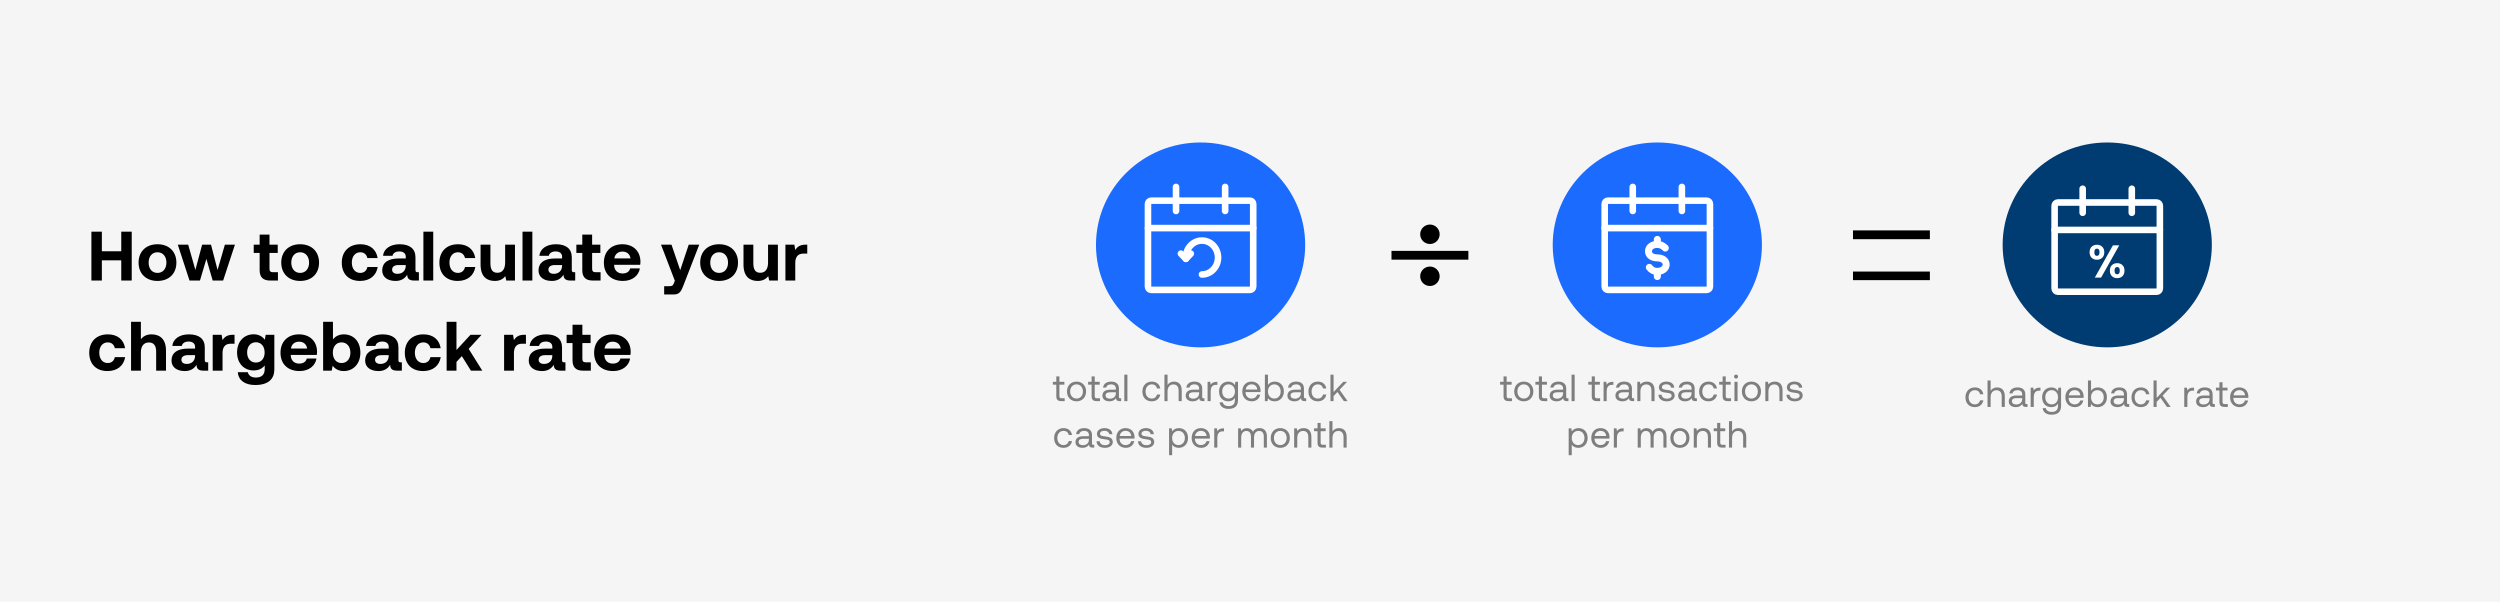
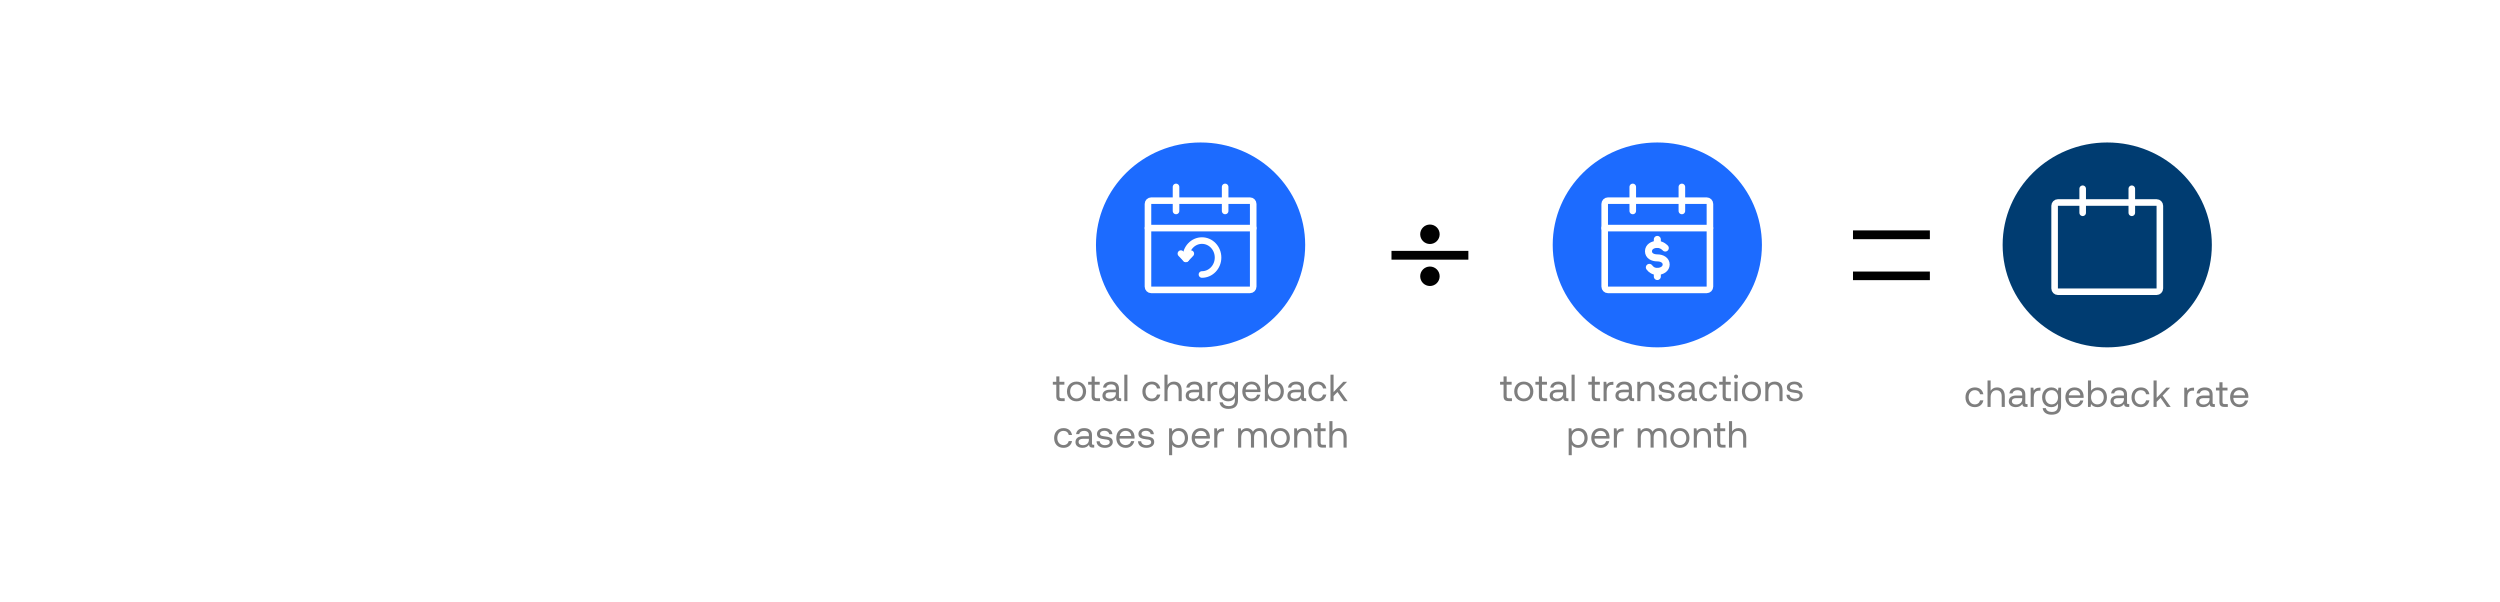
<svg xmlns="http://www.w3.org/2000/svg" width="860" height="207" viewBox="0 0 860 207" fill="none">
-   <rect width="860" height="207" fill="#F5F5F6" />
-   <path d="M31.44 96.5V79.7H35.04V86.444H41.712V79.7H45.312V96.5H41.712V89.564H35.04V96.5H31.44ZM54.174 96.644C50.238 96.644 47.67 94.124 47.67 90.332C47.67 86.54 50.238 84.02 54.174 84.02C58.11 84.02 60.678 86.54 60.678 90.332C60.678 94.148 58.11 96.644 54.174 96.644ZM54.174 93.884C56.07 93.884 57.246 92.42 57.246 90.332C57.246 88.244 56.07 86.78 54.174 86.78C52.278 86.78 51.126 88.244 51.126 90.332C51.126 92.42 52.278 93.884 54.174 93.884ZM65.192 96.5L61.16 84.164H64.736L67.208 92.852L69.536 84.164H72.584L74.84 92.876L77.36 84.164H80.816L76.76 96.5H73.16L71 89.06L68.792 96.5H65.192ZM89.321 92.972V87.02H87.281V84.164H89.321V80.708H92.705V84.164H95.537V87.02H92.705V92.42C92.705 93.284 93.041 93.644 93.929 93.644H95.609V96.5H92.849C90.497 96.5 89.321 95.324 89.321 92.972ZM103.252 96.644C99.316 96.644 96.748 94.124 96.748 90.332C96.748 86.54 99.316 84.02 103.252 84.02C107.188 84.02 109.756 86.54 109.756 90.332C109.756 94.148 107.188 96.644 103.252 96.644ZM103.252 93.884C105.148 93.884 106.324 92.42 106.324 90.332C106.324 88.244 105.148 86.78 103.252 86.78C101.356 86.78 100.204 88.244 100.204 90.332C100.204 92.42 101.356 93.884 103.252 93.884ZM123.859 96.644C119.947 96.644 117.571 94.22 117.571 90.332C117.571 86.516 120.067 84.02 123.979 84.02C127.339 84.02 129.427 85.844 129.907 88.772H126.379C126.091 87.548 125.251 86.78 123.931 86.78C122.155 86.78 121.027 88.244 121.027 90.332C121.027 92.444 122.155 93.884 123.931 93.884C125.251 93.884 126.139 93.092 126.379 91.844H129.931C129.451 94.796 127.219 96.644 123.859 96.644ZM143.715 93.644H144.099V96.5H142.371C140.619 96.5 140.067 95.66 140.091 94.484C139.227 95.852 137.979 96.644 136.059 96.644C133.395 96.644 131.475 95.372 131.475 93.02C131.475 90.404 133.443 88.916 137.139 88.916H139.587V88.316C139.587 87.212 138.795 86.492 137.379 86.492C136.059 86.492 135.171 87.092 135.027 88.004H131.763C132.003 85.604 134.211 84.02 137.475 84.02C140.931 84.02 142.923 85.556 142.923 88.508V92.876C142.923 93.524 143.187 93.644 143.715 93.644ZM139.587 91.412V91.172H137.115C135.699 91.172 134.883 91.748 134.883 92.78C134.883 93.644 135.579 94.196 136.707 94.196C138.483 94.196 139.563 93.092 139.587 91.412ZM145.649 96.5V79.7H149.033V96.5H145.649ZM157.439 96.644C153.527 96.644 151.151 94.22 151.151 90.332C151.151 86.516 153.647 84.02 157.559 84.02C160.919 84.02 163.007 85.844 163.487 88.772H159.959C159.671 87.548 158.831 86.78 157.511 86.78C155.735 86.78 154.607 88.244 154.607 90.332C154.607 92.444 155.735 93.884 157.511 93.884C158.831 93.884 159.719 93.092 159.959 91.844H163.511C163.031 94.796 160.799 96.644 157.439 96.644ZM173.767 90.332V84.164H177.151V96.5H174.151L173.839 95.012C173.047 95.972 171.967 96.644 170.215 96.644C167.671 96.644 165.319 95.372 165.319 91.004V84.164H168.703V90.548C168.703 92.756 169.423 93.836 171.103 93.836C172.783 93.836 173.767 92.612 173.767 90.332ZM179.744 96.5V79.7H183.128V96.5H179.744ZM197.486 93.644H197.87V96.5H196.142C194.39 96.5 193.838 95.66 193.862 94.484C192.998 95.852 191.75 96.644 189.83 96.644C187.166 96.644 185.246 95.372 185.246 93.02C185.246 90.404 187.214 88.916 190.91 88.916H193.358V88.316C193.358 87.212 192.566 86.492 191.15 86.492C189.83 86.492 188.942 87.092 188.798 88.004H185.534C185.774 85.604 187.982 84.02 191.246 84.02C194.702 84.02 196.694 85.556 196.694 88.508V92.876C196.694 93.524 196.958 93.644 197.486 93.644ZM193.358 91.412V91.172H190.886C189.47 91.172 188.654 91.748 188.654 92.78C188.654 93.644 189.35 94.196 190.478 94.196C192.254 94.196 193.334 93.092 193.358 91.412ZM200.307 92.972V87.02H198.267V84.164H200.307V80.708H203.691V84.164H206.523V87.02H203.691V92.42C203.691 93.284 204.027 93.644 204.915 93.644H206.595V96.5H203.835C201.483 96.5 200.307 95.324 200.307 92.972ZM214.31 96.644C210.206 96.644 207.734 94.172 207.734 90.356C207.734 86.516 210.254 84.02 214.07 84.02C217.766 84.02 220.262 86.324 220.31 89.948C220.31 90.308 220.286 90.716 220.214 91.1H211.262V91.268C211.334 93.02 212.462 94.076 214.166 94.076C215.534 94.076 216.494 93.476 216.782 92.324H220.118C219.734 94.724 217.598 96.644 214.31 96.644ZM211.334 88.892H216.902C216.662 87.38 215.63 86.54 214.094 86.54C212.63 86.54 211.526 87.428 211.334 88.892ZM232.144 96.572L227.392 84.164H230.992L233.992 92.948L236.92 84.164H240.544L235.072 98.252C234.304 100.292 233.68 101.3 231.76 101.3H228.472V98.444H230.344C231.208 98.444 231.496 98.228 231.832 97.388L232.144 96.572ZM247.372 96.644C243.436 96.644 240.868 94.124 240.868 90.332C240.868 86.54 243.436 84.02 247.372 84.02C251.308 84.02 253.876 86.54 253.876 90.332C253.876 94.148 251.308 96.644 247.372 96.644ZM247.372 93.884C249.268 93.884 250.444 92.42 250.444 90.332C250.444 88.244 249.268 86.78 247.372 86.78C245.476 86.78 244.324 88.244 244.324 90.332C244.324 92.42 245.476 93.884 247.372 93.884ZM264.21 90.332V84.164H267.594V96.5H264.594L264.282 95.012C263.49 95.972 262.41 96.644 260.658 96.644C258.114 96.644 255.762 95.372 255.762 91.004V84.164H259.146V90.548C259.146 92.756 259.866 93.836 261.546 93.836C263.226 93.836 264.21 92.612 264.21 90.332ZM277.123 84.164H277.699V87.236H276.355C274.339 87.236 273.571 88.58 273.571 90.452V96.5H270.187V84.164H273.259L273.571 86.012C274.243 84.908 275.203 84.164 277.123 84.164ZM36.984 127.644C33.072 127.644 30.696 125.22 30.696 121.332C30.696 117.516 33.192 115.02 37.104 115.02C40.464 115.02 42.552 116.844 43.032 119.772H39.504C39.216 118.548 38.376 117.78 37.056 117.78C35.28 117.78 34.152 119.244 34.152 121.332C34.152 123.444 35.28 124.884 37.056 124.884C38.376 124.884 39.264 124.092 39.504 122.844H43.056C42.576 125.796 40.344 127.644 36.984 127.644ZM52.112 115.02C54.848 115.02 57.104 116.484 57.104 120.66V127.5H53.72V120.948C53.72 118.932 52.904 117.804 51.224 117.804C49.496 117.804 48.464 119.052 48.464 121.164V127.5H45.08V110.7H48.464V116.676C49.256 115.716 50.36 115.02 52.112 115.02ZM71.236 124.644H71.62V127.5H69.892C68.14 127.5 67.588 126.66 67.612 125.484C66.748 126.852 65.5 127.644 63.58 127.644C60.916 127.644 58.996 126.372 58.996 124.02C58.996 121.404 60.964 119.916 64.66 119.916H67.108V119.316C67.108 118.212 66.316 117.492 64.9 117.492C63.58 117.492 62.692 118.092 62.548 119.004H59.284C59.524 116.604 61.732 115.02 64.996 115.02C68.452 115.02 70.444 116.556 70.444 119.508V123.876C70.444 124.524 70.708 124.644 71.236 124.644ZM67.108 122.412V122.172H64.636C63.22 122.172 62.404 122.748 62.404 123.78C62.404 124.644 63.1 125.196 64.228 125.196C66.004 125.196 67.084 124.092 67.108 122.412ZM80.105 115.164H80.681V118.236H79.337C77.321 118.236 76.553 119.58 76.553 121.452V127.5H73.169V115.164H76.241L76.553 117.012C77.225 115.908 78.185 115.164 80.105 115.164ZM91.106 116.868L91.394 115.164H94.37V127.14C94.37 130.188 92.498 132.444 87.77 132.444C84.338 132.444 81.986 130.884 81.818 128.028H85.226C85.538 129.204 86.474 129.876 88.034 129.876C89.93 129.876 91.058 128.94 91.058 127.02V125.724C90.242 126.756 89.018 127.428 87.29 127.428C83.978 127.452 81.554 125.028 81.554 121.212C81.554 117.444 83.978 114.996 87.266 114.996C89.042 114.996 90.29 115.788 91.106 116.868ZM88.034 124.716C89.882 124.716 91.034 123.3 91.034 121.26C91.034 119.196 89.882 117.732 88.034 117.732C86.186 117.732 85.01 119.172 85.01 121.236C85.01 123.3 86.186 124.716 88.034 124.716ZM103.066 127.644C98.962 127.644 96.49 125.172 96.49 121.356C96.49 117.516 99.01 115.02 102.826 115.02C106.522 115.02 109.018 117.324 109.066 120.948C109.066 121.308 109.042 121.716 108.97 122.1H100.018V122.268C100.09 124.02 101.218 125.076 102.922 125.076C104.29 125.076 105.25 124.476 105.538 123.324H108.874C108.49 125.724 106.354 127.644 103.066 127.644ZM100.09 119.892H105.658C105.418 118.38 104.386 117.54 102.85 117.54C101.386 117.54 100.282 118.428 100.09 119.892ZM118.259 115.02C121.571 115.02 123.971 117.396 123.971 121.308C123.971 125.124 121.571 127.644 118.235 127.644C116.459 127.644 115.235 126.876 114.443 125.82L114.107 127.5H111.155V110.7H114.539V116.724C115.355 115.74 116.555 115.02 118.259 115.02ZM117.491 124.884C119.339 124.884 120.539 123.444 120.539 121.332C120.539 119.22 119.339 117.78 117.491 117.78C115.643 117.78 114.491 119.22 114.491 121.308C114.491 123.42 115.643 124.884 117.491 124.884ZM137.85 124.644H138.234V127.5H136.506C134.754 127.5 134.202 126.66 134.226 125.484C133.362 126.852 132.114 127.644 130.194 127.644C127.53 127.644 125.61 126.372 125.61 124.02C125.61 121.404 127.578 119.916 131.274 119.916H133.722V119.316C133.722 118.212 132.93 117.492 131.514 117.492C130.194 117.492 129.306 118.092 129.162 119.004H125.898C126.138 116.604 128.346 115.02 131.61 115.02C135.066 115.02 137.058 116.556 137.058 119.508V123.876C137.058 124.524 137.322 124.644 137.85 124.644ZM133.722 122.412V122.172H131.25C129.834 122.172 129.018 122.748 129.018 123.78C129.018 124.644 129.714 125.196 130.842 125.196C132.618 125.196 133.698 124.092 133.722 122.412ZM145.545 127.644C141.633 127.644 139.257 125.22 139.257 121.332C139.257 117.516 141.753 115.02 145.665 115.02C149.025 115.02 151.113 116.844 151.593 119.772H148.065C147.777 118.548 146.937 117.78 145.617 117.78C143.841 117.78 142.713 119.244 142.713 121.332C142.713 123.444 143.841 124.884 145.617 124.884C146.937 124.884 147.825 124.092 148.065 122.844H151.617C151.137 125.796 148.905 127.644 145.545 127.644ZM153.641 127.5V110.7H157.025V120.396L161.849 115.164H165.665L161.225 120.012L165.905 127.5H161.993L158.873 122.508L157.025 124.5V127.5H153.641ZM180.346 115.164H180.922V118.236H179.578C177.562 118.236 176.794 119.58 176.794 121.452V127.5H173.41V115.164H176.482L176.794 117.012C177.466 115.908 178.426 115.164 180.346 115.164ZM194.129 124.644H194.513V127.5H192.785C191.033 127.5 190.481 126.66 190.505 125.484C189.641 126.852 188.393 127.644 186.473 127.644C183.809 127.644 181.889 126.372 181.889 124.02C181.889 121.404 183.857 119.916 187.553 119.916H190.001V119.316C190.001 118.212 189.209 117.492 187.793 117.492C186.473 117.492 185.585 118.092 185.441 119.004H182.177C182.417 116.604 184.625 115.02 187.889 115.02C191.345 115.02 193.337 116.556 193.337 119.508V123.876C193.337 124.524 193.601 124.644 194.129 124.644ZM190.001 122.412V122.172H187.529C186.113 122.172 185.297 122.748 185.297 123.78C185.297 124.644 185.993 125.196 187.121 125.196C188.897 125.196 189.977 124.092 190.001 122.412ZM196.95 123.972V118.02H194.91V115.164H196.95V111.708H200.334V115.164H203.166V118.02H200.334V123.42C200.334 124.284 200.67 124.644 201.558 124.644H203.238V127.5H200.478C198.126 127.5 196.95 126.324 196.95 123.972ZM210.952 127.644C206.848 127.644 204.376 125.172 204.376 121.356C204.376 117.516 206.896 115.02 210.712 115.02C214.408 115.02 216.904 117.324 216.952 120.948C216.952 121.308 216.928 121.716 216.856 122.1H207.904V122.268C207.976 124.02 209.104 125.076 210.808 125.076C212.176 125.076 213.136 124.476 213.424 123.324H216.76C216.376 125.724 214.24 127.644 210.952 127.644ZM207.976 119.892H213.544C213.304 118.38 212.272 117.54 210.736 117.54C209.272 117.54 208.168 118.428 207.976 119.892Z" fill="black" />
  <path d="M505.118 89.325H478.672V86.301H505.118V89.325Z" fill="black" />
  <circle cx="491.895" cy="80.59" r="3.348" fill="black" />
  <circle cx="491.895" cy="95.037" r="3.348" fill="black" />
  <path d="M663.875 82.281H637.429V79.257H663.875V82.281ZM663.875 96.369H637.429V93.414H663.875V96.369Z" fill="black" />
  <path d="M689.918 84.25C689.918 65.361 705.561 50.022 724.891 50.022C744.222 50.022 759.864 65.361 759.864 84.25C759.864 103.14 744.222 118.479 724.891 118.479C705.561 118.479 689.918 103.14 689.918 84.25Z" fill="#003C71" stroke="#003C71" stroke-width="2.021" />
  <path d="M679.329 140.057C677.392 140.057 676.118 138.744 676.118 136.677C676.118 134.649 677.431 133.271 679.355 133.271C680.98 133.271 682.007 134.181 682.28 135.637H681.162C680.967 134.753 680.317 134.22 679.342 134.22C678.068 134.22 677.21 135.234 677.21 136.677C677.21 138.12 678.068 139.108 679.342 139.108C680.291 139.108 680.941 138.562 681.149 137.717H682.28C682.02 139.147 680.941 140.057 679.329 140.057ZM686.959 133.271C688.441 133.271 689.65 134.09 689.65 136.287V139.979H688.584V136.352C688.584 134.974 687.921 134.246 686.777 134.246C685.542 134.246 684.775 135.169 684.775 136.664V139.979H683.709V130.879H684.775V134.441C685.165 133.817 685.841 133.271 686.959 133.271ZM697.132 139.004H697.47V139.979H696.885C696.001 139.979 695.702 139.602 695.689 138.952C695.273 139.55 694.61 140.057 693.466 140.057C692.01 140.057 691.022 139.329 691.022 138.12C691.022 136.794 691.945 136.053 693.687 136.053H695.637V135.598C695.637 134.74 695.026 134.22 693.986 134.22C693.05 134.22 692.426 134.662 692.296 135.338H691.23C691.386 134.038 692.439 133.271 694.038 133.271C695.728 133.271 696.703 134.116 696.703 135.663V138.562C696.703 138.913 696.833 139.004 697.132 139.004ZM695.637 137.275V136.95H693.583C692.634 136.95 692.101 137.301 692.101 138.055C692.101 138.705 692.66 139.147 693.544 139.147C694.87 139.147 695.637 138.38 695.637 137.275ZM701.617 133.349H701.916V134.389H701.383C699.992 134.389 699.615 135.546 699.615 136.599V139.979H698.549V133.349H699.472L699.615 134.35C699.927 133.843 700.434 133.349 701.617 133.349ZM707.945 134.493L708.088 133.349H709.011V139.654C709.011 141.565 707.997 142.657 705.722 142.657C704.032 142.657 702.849 141.864 702.68 140.408H703.772C703.954 141.24 704.695 141.708 705.8 141.708C707.191 141.708 707.945 141.058 707.945 139.615V138.835C707.503 139.589 706.788 140.057 705.67 140.057C703.837 140.057 702.485 138.822 702.485 136.664C702.485 134.636 703.837 133.271 705.67 133.271C706.788 133.271 707.529 133.752 707.945 134.493ZM705.774 139.108C707.074 139.108 707.958 138.107 707.958 136.69C707.958 135.234 707.074 134.22 705.774 134.22C704.461 134.22 703.577 135.221 703.577 136.664C703.577 138.107 704.461 139.108 705.774 139.108ZM713.778 140.057C711.789 140.057 710.489 138.692 710.489 136.664C710.489 134.649 711.763 133.271 713.635 133.271C715.507 133.271 716.729 134.454 716.781 136.417C716.781 136.56 716.768 136.716 716.755 136.872H711.607V136.963C711.646 138.224 712.439 139.108 713.7 139.108C714.636 139.108 715.364 138.614 715.585 137.756H716.664C716.404 139.082 715.312 140.057 713.778 140.057ZM711.672 135.988H715.637C715.533 134.844 714.753 134.207 713.648 134.207C712.673 134.207 711.776 134.909 711.672 135.988ZM721.599 133.271C723.432 133.271 724.784 134.506 724.784 136.664C724.784 138.692 723.432 140.057 721.599 140.057C720.481 140.057 719.727 139.602 719.324 138.965L719.181 139.979H718.258V130.879H719.324V134.415C719.766 133.804 720.481 133.271 721.599 133.271ZM721.495 139.108C722.808 139.108 723.692 138.107 723.692 136.664C723.692 135.221 722.808 134.22 721.495 134.22C720.195 134.22 719.311 135.221 719.311 136.638C719.311 138.094 720.195 139.108 721.495 139.108ZM732.125 139.004H732.463V139.979H731.878C730.994 139.979 730.695 139.602 730.682 138.952C730.266 139.55 729.603 140.057 728.459 140.057C727.003 140.057 726.015 139.329 726.015 138.12C726.015 136.794 726.938 136.053 728.68 136.053H730.63V135.598C730.63 134.74 730.019 134.22 728.979 134.22C728.043 134.22 727.419 134.662 727.289 135.338H726.223C726.379 134.038 727.432 133.271 729.031 133.271C730.721 133.271 731.696 134.116 731.696 135.663V138.562C731.696 138.913 731.826 139.004 732.125 139.004ZM730.63 137.275V136.95H728.576C727.627 136.95 727.094 137.301 727.094 138.055C727.094 138.705 727.653 139.147 728.537 139.147C729.863 139.147 730.63 138.38 730.63 137.275ZM736.443 140.057C734.506 140.057 733.232 138.744 733.232 136.677C733.232 134.649 734.545 133.271 736.469 133.271C738.094 133.271 739.121 134.181 739.394 135.637H738.276C738.081 134.753 737.431 134.22 736.456 134.22C735.182 134.22 734.324 135.234 734.324 136.677C734.324 138.12 735.182 139.108 736.456 139.108C737.405 139.108 738.055 138.562 738.263 137.717H739.394C739.134 139.147 738.055 140.057 736.443 140.057ZM740.823 139.979V130.879H741.889V136.872L745.217 133.349H746.53L743.943 136.092L746.712 139.979H745.425L743.228 136.859L741.889 138.237V139.979H740.823ZM754.453 133.349H754.752V134.389H754.219C752.828 134.389 752.451 135.546 752.451 136.599V139.979H751.385V133.349H752.308L752.451 134.35C752.763 133.843 753.27 133.349 754.453 133.349ZM761.57 139.004H761.908V139.979H761.323C760.439 139.979 760.14 139.602 760.127 138.952C759.711 139.55 759.048 140.057 757.904 140.057C756.448 140.057 755.46 139.329 755.46 138.12C755.46 136.794 756.383 136.053 758.125 136.053H760.075V135.598C760.075 134.74 759.464 134.22 758.424 134.22C757.488 134.22 756.864 134.662 756.734 135.338H755.668C755.824 134.038 756.877 133.271 758.476 133.271C760.166 133.271 761.141 134.116 761.141 135.663V138.562C761.141 138.913 761.271 139.004 761.57 139.004ZM760.075 137.275V136.95H758.021C757.072 136.95 756.539 137.301 756.539 138.055C756.539 138.705 757.098 139.147 757.982 139.147C759.308 139.147 760.075 138.38 760.075 137.275ZM763.482 138.25V134.324H762.286V133.349H763.482V131.49H764.548V133.349H766.264V134.324H764.548V138.237C764.548 138.796 764.743 139.004 765.315 139.004H766.368V139.979H765.211C763.937 139.979 763.482 139.42 763.482 138.25ZM770.442 140.057C768.453 140.057 767.153 138.692 767.153 136.664C767.153 134.649 768.427 133.271 770.299 133.271C772.171 133.271 773.393 134.454 773.445 136.417C773.445 136.56 773.432 136.716 773.419 136.872H768.271V136.963C768.31 138.224 769.103 139.108 770.364 139.108C771.3 139.108 772.028 138.614 772.249 137.756H773.328C773.068 139.082 771.976 140.057 770.442 140.057ZM768.336 135.988H772.301C772.197 134.844 771.417 134.207 770.312 134.207C769.337 134.207 768.44 134.909 768.336 135.988Z" fill="#7E7E7E" />
  <path fill-rule="evenodd" clip-rule="evenodd" d="M706.789 70.787C706.789 70.161 707.297 69.654 707.925 69.654H741.857C742.484 69.654 742.993 70.161 742.993 70.787V99.221C742.993 99.847 742.484 100.354 741.857 100.354H707.925C707.297 100.354 706.789 99.847 706.789 99.221V70.787Z" stroke="white" stroke-width="2.264" stroke-linecap="round" stroke-linejoin="round" />
-   <path d="M706.789 79.096H742.993" stroke="white" stroke-width="2.264" stroke-linecap="round" stroke-linejoin="round" />
  <path d="M716.443 73.195V64.929" stroke="white" stroke-width="2.264" stroke-linecap="round" stroke-linejoin="round" />
  <path d="M733.339 73.195V64.929" stroke="white" stroke-width="2.264" stroke-linecap="round" stroke-linejoin="round" />
-   <path d="M718.818 86.766C718.818 85.962 719.051 85.332 719.518 84.877C719.995 84.422 720.604 84.195 721.347 84.195C722.088 84.195 722.693 84.422 723.159 84.877C723.636 85.332 723.875 85.962 723.875 86.766C723.875 87.58 723.636 88.215 723.159 88.67C722.693 89.125 722.088 89.353 721.347 89.353C720.604 89.353 719.995 89.125 719.518 88.67C719.051 88.215 718.818 87.58 718.818 86.766ZM729.027 84.385L722.777 95.494H720.615L726.848 84.385H729.027ZM721.331 85.528C720.748 85.528 720.456 85.941 720.456 86.766C720.456 87.601 720.748 88.019 721.331 88.019C721.617 88.019 721.839 87.919 721.998 87.718C722.157 87.507 722.237 87.189 722.237 86.766C722.237 85.941 721.934 85.528 721.331 85.528ZM725.799 93.098C725.799 92.283 726.032 91.654 726.498 91.209C726.976 90.755 727.585 90.527 728.328 90.527C729.069 90.527 729.668 90.755 730.124 91.209C730.591 91.654 730.824 92.283 730.824 93.098C730.824 93.913 730.591 94.547 730.124 95.002C729.668 95.457 729.069 95.685 728.328 95.685C727.575 95.685 726.965 95.457 726.498 95.002C726.032 94.547 725.799 93.913 725.799 93.098ZM728.312 91.86C727.707 91.86 727.405 92.273 727.405 93.098C727.405 93.934 727.707 94.351 728.312 94.351C728.905 94.351 729.202 93.934 729.202 93.098C729.202 92.273 728.905 91.86 728.312 91.86Z" fill="white" />
  <path d="M363.367 136.25V132.324H362.171V131.349H363.367V129.49H364.433V131.349H366.149V132.324H364.433V136.237C364.433 136.796 364.628 137.004 365.2 137.004H366.253V137.979H365.096C363.822 137.979 363.367 137.42 363.367 136.25ZM370.326 138.057C368.389 138.057 367.037 136.679 367.037 134.664C367.037 132.649 368.389 131.271 370.326 131.271C372.263 131.271 373.615 132.649 373.615 134.664C373.615 136.679 372.263 138.057 370.326 138.057ZM370.326 137.108C371.639 137.108 372.523 136.081 372.523 134.664C372.523 133.247 371.639 132.22 370.326 132.22C369.013 132.22 368.129 133.247 368.129 134.664C368.129 136.081 369.013 137.108 370.326 137.108ZM375.516 136.25V132.324H374.32V131.349H375.516V129.49H376.582V131.349H378.298V132.324H376.582V136.237C376.582 136.796 376.777 137.004 377.349 137.004H378.402V137.979H377.245C375.971 137.979 375.516 137.42 375.516 136.25ZM385.347 137.004H385.685V137.979H385.1C384.216 137.979 383.917 137.602 383.904 136.952C383.488 137.55 382.825 138.057 381.681 138.057C380.225 138.057 379.237 137.329 379.237 136.12C379.237 134.794 380.16 134.053 381.902 134.053H383.852V133.598C383.852 132.74 383.241 132.22 382.201 132.22C381.265 132.22 380.641 132.662 380.511 133.338H379.445C379.601 132.038 380.654 131.271 382.253 131.271C383.943 131.271 384.918 132.116 384.918 133.663V136.562C384.918 136.913 385.048 137.004 385.347 137.004ZM383.852 135.275V134.95H381.798C380.849 134.95 380.316 135.301 380.316 136.055C380.316 136.705 380.875 137.147 381.759 137.147C383.085 137.147 383.852 136.38 383.852 135.275ZM386.764 137.979V128.879H387.83V137.979H386.764ZM396.19 138.057C394.253 138.057 392.979 136.744 392.979 134.677C392.979 132.649 394.292 131.271 396.216 131.271C397.841 131.271 398.868 132.181 399.141 133.637H398.023C397.828 132.753 397.178 132.22 396.203 132.22C394.929 132.22 394.071 133.234 394.071 134.677C394.071 136.12 394.929 137.108 396.203 137.108C397.152 137.108 397.802 136.562 398.01 135.717H399.141C398.881 137.147 397.802 138.057 396.19 138.057ZM403.82 131.271C405.302 131.271 406.511 132.09 406.511 134.287V137.979H405.445V134.352C405.445 132.974 404.782 132.246 403.638 132.246C402.403 132.246 401.636 133.169 401.636 134.664V137.979H400.57V128.879H401.636V132.441C402.026 131.817 402.702 131.271 403.82 131.271ZM413.992 137.004H414.33V137.979H413.745C412.861 137.979 412.562 137.602 412.549 136.952C412.133 137.55 411.47 138.057 410.326 138.057C408.87 138.057 407.882 137.329 407.882 136.12C407.882 134.794 408.805 134.053 410.547 134.053H412.497V133.598C412.497 132.74 411.886 132.22 410.846 132.22C409.91 132.22 409.286 132.662 409.156 133.338H408.09C408.246 132.038 409.299 131.271 410.898 131.271C412.588 131.271 413.563 132.116 413.563 133.663V136.562C413.563 136.913 413.693 137.004 413.992 137.004ZM412.497 135.275V134.95H410.443C409.494 134.95 408.961 135.301 408.961 136.055C408.961 136.705 409.52 137.147 410.404 137.147C411.73 137.147 412.497 136.38 412.497 135.275ZM418.478 131.349H418.777V132.389H418.244C416.853 132.389 416.476 133.546 416.476 134.599V137.979H415.41V131.349H416.333L416.476 132.35C416.788 131.843 417.295 131.349 418.478 131.349ZM424.806 132.493L424.949 131.349H425.872V137.654C425.872 139.565 424.858 140.657 422.583 140.657C420.893 140.657 419.71 139.864 419.541 138.408H420.633C420.815 139.24 421.556 139.708 422.661 139.708C424.052 139.708 424.806 139.058 424.806 137.615V136.835C424.364 137.589 423.649 138.057 422.531 138.057C420.698 138.057 419.346 136.822 419.346 134.664C419.346 132.636 420.698 131.271 422.531 131.271C423.649 131.271 424.39 131.752 424.806 132.493ZM422.635 137.108C423.935 137.108 424.819 136.107 424.819 134.69C424.819 133.234 423.935 132.22 422.635 132.22C421.322 132.22 420.438 133.221 420.438 134.664C420.438 136.107 421.322 137.108 422.635 137.108ZM430.639 138.057C428.65 138.057 427.35 136.692 427.35 134.664C427.35 132.649 428.624 131.271 430.496 131.271C432.368 131.271 433.59 132.454 433.642 134.417C433.642 134.56 433.629 134.716 433.616 134.872H428.468V134.963C428.507 136.224 429.3 137.108 430.561 137.108C431.497 137.108 432.225 136.614 432.446 135.756H433.525C433.265 137.082 432.173 138.057 430.639 138.057ZM428.533 133.988H432.498C432.394 132.844 431.614 132.207 430.509 132.207C429.534 132.207 428.637 132.909 428.533 133.988ZM438.46 131.271C440.293 131.271 441.645 132.506 441.645 134.664C441.645 136.692 440.293 138.057 438.46 138.057C437.342 138.057 436.588 137.602 436.185 136.965L436.042 137.979H435.119V128.879H436.185V132.415C436.627 131.804 437.342 131.271 438.46 131.271ZM438.356 137.108C439.669 137.108 440.553 136.107 440.553 134.664C440.553 133.221 439.669 132.22 438.356 132.22C437.056 132.22 436.172 133.221 436.172 134.638C436.172 136.094 437.056 137.108 438.356 137.108ZM448.986 137.004H449.324V137.979H448.739C447.855 137.979 447.556 137.602 447.543 136.952C447.127 137.55 446.464 138.057 445.32 138.057C443.864 138.057 442.876 137.329 442.876 136.12C442.876 134.794 443.799 134.053 445.541 134.053H447.491V133.598C447.491 132.74 446.88 132.22 445.84 132.22C444.904 132.22 444.28 132.662 444.15 133.338H443.084C443.24 132.038 444.293 131.271 445.892 131.271C447.582 131.271 448.557 132.116 448.557 133.663V136.562C448.557 136.913 448.687 137.004 448.986 137.004ZM447.491 135.275V134.95H445.437C444.488 134.95 443.955 135.301 443.955 136.055C443.955 136.705 444.514 137.147 445.398 137.147C446.724 137.147 447.491 136.38 447.491 135.275ZM453.304 138.057C451.367 138.057 450.093 136.744 450.093 134.677C450.093 132.649 451.406 131.271 453.33 131.271C454.955 131.271 455.982 132.181 456.255 133.637H455.137C454.942 132.753 454.292 132.22 453.317 132.22C452.043 132.22 451.185 133.234 451.185 134.677C451.185 136.12 452.043 137.108 453.317 137.108C454.266 137.108 454.916 136.562 455.124 135.717H456.255C455.995 137.147 454.916 138.057 453.304 138.057ZM457.684 137.979V128.879H458.75V134.872L462.078 131.349H463.391L460.804 134.092L463.573 137.979H462.286L460.089 134.859L458.75 136.237V137.979H457.684ZM365.83 154.057C363.893 154.057 362.619 152.744 362.619 150.677C362.619 148.649 363.932 147.271 365.856 147.271C367.481 147.271 368.508 148.181 368.781 149.637H367.663C367.468 148.753 366.818 148.22 365.843 148.22C364.569 148.22 363.711 149.234 363.711 150.677C363.711 152.12 364.569 153.108 365.843 153.108C366.792 153.108 367.442 152.562 367.65 151.717H368.781C368.521 153.147 367.442 154.057 365.83 154.057ZM376.073 153.004H376.411V153.979H375.826C374.942 153.979 374.643 153.602 374.63 152.952C374.214 153.55 373.551 154.057 372.407 154.057C370.951 154.057 369.963 153.329 369.963 152.12C369.963 150.794 370.886 150.053 372.628 150.053H374.578V149.598C374.578 148.74 373.967 148.22 372.927 148.22C371.991 148.22 371.367 148.662 371.237 149.338H370.171C370.327 148.038 371.38 147.271 372.979 147.271C374.669 147.271 375.644 148.116 375.644 149.663V152.562C375.644 152.913 375.774 153.004 376.073 153.004ZM374.578 151.275V150.95H372.524C371.575 150.95 371.042 151.301 371.042 152.055C371.042 152.705 371.601 153.147 372.485 153.147C373.811 153.147 374.578 152.38 374.578 151.275ZM377.218 151.795H378.31C378.349 152.575 379.038 153.147 380.143 153.147C381.079 153.147 381.742 152.744 381.742 152.133C381.742 151.301 381.014 151.236 380.026 151.119C378.544 150.937 377.361 150.638 377.361 149.26C377.361 148.051 378.466 147.258 379.961 147.271C381.469 147.284 382.561 147.986 382.665 149.364H381.573C381.495 148.688 380.871 148.181 379.961 148.181C379.038 148.181 378.414 148.571 378.414 149.182C378.414 149.91 379.116 150.001 380.078 150.118C381.586 150.3 382.795 150.586 382.795 152.055C382.795 153.29 381.612 154.057 380.143 154.057C378.427 154.057 377.244 153.251 377.218 151.795ZM387.293 154.057C385.304 154.057 384.004 152.692 384.004 150.664C384.004 148.649 385.278 147.271 387.15 147.271C389.022 147.271 390.244 148.454 390.296 150.417C390.296 150.56 390.283 150.716 390.27 150.872H385.122V150.963C385.161 152.224 385.954 153.108 387.215 153.108C388.151 153.108 388.879 152.614 389.1 151.756H390.179C389.919 153.082 388.827 154.057 387.293 154.057ZM385.187 149.988H389.152C389.048 148.844 388.268 148.207 387.163 148.207C386.188 148.207 385.291 148.909 385.187 149.988ZM391.474 151.795H392.566C392.605 152.575 393.294 153.147 394.399 153.147C395.335 153.147 395.998 152.744 395.998 152.133C395.998 151.301 395.27 151.236 394.282 151.119C392.8 150.937 391.617 150.638 391.617 149.26C391.617 148.051 392.722 147.258 394.217 147.271C395.725 147.284 396.817 147.986 396.921 149.364H395.829C395.751 148.688 395.127 148.181 394.217 148.181C393.294 148.181 392.67 148.571 392.67 149.182C392.67 149.91 393.372 150.001 394.334 150.118C395.842 150.3 397.051 150.586 397.051 152.055C397.051 153.29 395.868 154.057 394.399 154.057C392.683 154.057 391.5 153.251 391.474 151.795ZM405.497 147.271C407.33 147.271 408.682 148.506 408.682 150.664C408.682 152.692 407.33 154.057 405.497 154.057C404.379 154.057 403.625 153.602 403.222 152.965V156.579H402.156V147.349H403.079L403.222 148.415C403.664 147.804 404.379 147.271 405.497 147.271ZM405.393 153.108C406.706 153.108 407.59 152.107 407.59 150.664C407.59 149.221 406.706 148.22 405.393 148.22C404.093 148.22 403.209 149.221 403.209 150.638C403.209 152.094 404.093 153.108 405.393 153.108ZM413.216 154.057C411.227 154.057 409.927 152.692 409.927 150.664C409.927 148.649 411.201 147.271 413.073 147.271C414.945 147.271 416.167 148.454 416.219 150.417C416.219 150.56 416.206 150.716 416.193 150.872H411.045V150.963C411.084 152.224 411.877 153.108 413.138 153.108C414.074 153.108 414.802 152.614 415.023 151.756H416.102C415.842 153.082 414.75 154.057 413.216 154.057ZM411.11 149.988H415.075C414.971 148.844 414.191 148.207 413.086 148.207C412.111 148.207 411.214 148.909 411.11 149.988ZM420.763 147.349H421.062V148.389H420.529C419.138 148.389 418.761 149.546 418.761 150.599V153.979H417.695V147.349H418.618L418.761 148.35C419.073 147.843 419.58 147.349 420.763 147.349ZM433.305 147.271C434.683 147.271 435.814 148.064 435.814 150.157V153.979H434.748V150.222C434.748 148.922 434.176 148.246 433.175 148.246C432.07 148.246 431.394 149.078 431.394 150.43V153.979H430.328V150.222C430.328 148.922 429.743 148.246 428.729 148.246C427.637 148.246 426.974 149.156 426.974 150.482V153.979H425.908V147.349H426.831L426.974 148.259C427.325 147.778 427.884 147.271 428.911 147.271C429.834 147.271 430.627 147.687 431.004 148.532C431.407 147.817 432.122 147.271 433.305 147.271ZM440.421 154.057C438.484 154.057 437.132 152.679 437.132 150.664C437.132 148.649 438.484 147.271 440.421 147.271C442.358 147.271 443.71 148.649 443.71 150.664C443.71 152.679 442.358 154.057 440.421 154.057ZM440.421 153.108C441.734 153.108 442.618 152.081 442.618 150.664C442.618 149.247 441.734 148.22 440.421 148.22C439.108 148.22 438.224 149.247 438.224 150.664C438.224 152.081 439.108 153.108 440.421 153.108ZM448.442 147.271C449.937 147.271 451.12 148.09 451.12 150.287V153.979H450.054V150.352C450.054 148.974 449.417 148.246 448.26 148.246C447.012 148.246 446.258 149.169 446.258 150.664V153.979H445.192V147.349H446.115L446.258 148.246C446.648 147.739 447.324 147.271 448.442 147.271ZM453.233 152.25V148.324H452.037V147.349H453.233V145.49H454.299V147.349H456.015V148.324H454.299V152.237C454.299 152.796 454.494 153.004 455.066 153.004H456.119V153.979H454.962C453.688 153.979 453.233 153.42 453.233 152.25ZM460.553 147.271C462.035 147.271 463.244 148.09 463.244 150.287V153.979H462.178V150.352C462.178 148.974 461.515 148.246 460.371 148.246C459.136 148.246 458.369 149.169 458.369 150.664V153.979H457.303V144.879H458.369V148.441C458.759 147.817 459.435 147.271 460.553 147.271Z" fill="#7E7E7E" />
  <path d="M378.027 84.25C378.027 65.361 393.67 50.022 413 50.022C432.33 50.022 447.973 65.361 447.973 84.25C447.973 103.14 432.33 118.479 413 118.479C393.67 118.479 378.027 103.14 378.027 84.25Z" fill="#1C6BFF" stroke="#1C6BFF" stroke-width="2.021" />
  <path fill-rule="evenodd" clip-rule="evenodd" d="M394.9 70.161C394.9 69.535 395.408 69.028 396.035 69.028H429.969C430.596 69.028 431.104 69.535 431.104 70.161V98.595C431.104 99.221 430.596 99.729 429.969 99.729H396.035C395.408 99.729 394.9 99.221 394.9 98.595V70.161Z" stroke="white" stroke-width="2.264" stroke-linecap="round" stroke-linejoin="round" />
  <path d="M394.9 78.47H431.104" stroke="white" stroke-width="2.264" stroke-linecap="round" stroke-linejoin="round" />
  <path d="M404.554 72.569V64.304" stroke="white" stroke-width="2.264" stroke-linecap="round" stroke-linejoin="round" />
  <path d="M421.449 72.569V64.304" stroke="white" stroke-width="2.264" stroke-linecap="round" stroke-linejoin="round" />
  <path d="M413.472 94.424C416.53 94.424 419.009 91.812 419.009 88.591C419.009 85.369 416.53 82.758 413.472 82.758C410.414 82.758 407.935 85.369 407.935 88.591V89.04" stroke="white" stroke-width="2.264" stroke-linecap="round" stroke-linejoin="round" />
  <path d="M406.231 87.246L407.935 89.04L409.639 87.246" stroke="white" stroke-width="2.264" stroke-linecap="round" stroke-linejoin="round" />
  <path d="M517.222 136.25V132.324H516.026V131.349H517.222V129.49H518.288V131.349H520.004V132.324H518.288V136.237C518.288 136.796 518.483 137.004 519.055 137.004H520.108V137.979H518.951C517.677 137.979 517.222 137.42 517.222 136.25ZM524.182 138.057C522.245 138.057 520.893 136.679 520.893 134.664C520.893 132.649 522.245 131.271 524.182 131.271C526.119 131.271 527.471 132.649 527.471 134.664C527.471 136.679 526.119 138.057 524.182 138.057ZM524.182 137.108C525.495 137.108 526.379 136.081 526.379 134.664C526.379 133.247 525.495 132.22 524.182 132.22C522.869 132.22 521.985 133.247 521.985 134.664C521.985 136.081 522.869 137.108 524.182 137.108ZM529.371 136.25V132.324H528.175V131.349H529.371V129.49H530.437V131.349H532.153V132.324H530.437V136.237C530.437 136.796 530.632 137.004 531.204 137.004H532.257V137.979H531.1C529.826 137.979 529.371 137.42 529.371 136.25ZM539.202 137.004H539.54V137.979H538.955C538.071 137.979 537.772 137.602 537.759 136.952C537.343 137.55 536.68 138.057 535.536 138.057C534.08 138.057 533.092 137.329 533.092 136.12C533.092 134.794 534.015 134.053 535.757 134.053H537.707V133.598C537.707 132.74 537.096 132.22 536.056 132.22C535.12 132.22 534.496 132.662 534.366 133.338H533.3C533.456 132.038 534.509 131.271 536.108 131.271C537.798 131.271 538.773 132.116 538.773 133.663V136.562C538.773 136.913 538.903 137.004 539.202 137.004ZM537.707 135.275V134.95H535.653C534.704 134.95 534.171 135.301 534.171 136.055C534.171 136.705 534.73 137.147 535.614 137.147C536.94 137.147 537.707 136.38 537.707 135.275ZM540.619 137.979V128.879H541.685V137.979H540.619ZM547.562 136.25V132.324H546.366V131.349H547.562V129.49H548.628V131.349H550.344V132.324H548.628V136.237C548.628 136.796 548.823 137.004 549.395 137.004H550.448V137.979H549.291C548.017 137.979 547.562 137.42 547.562 136.25ZM554.7 131.349H554.999V132.389H554.466C553.075 132.389 552.698 133.546 552.698 134.599V137.979H551.632V131.349H552.555L552.698 132.35C553.01 131.843 553.517 131.349 554.7 131.349ZM561.817 137.004H562.155V137.979H561.57C560.686 137.979 560.387 137.602 560.374 136.952C559.958 137.55 559.295 138.057 558.151 138.057C556.695 138.057 555.707 137.329 555.707 136.12C555.707 134.794 556.63 134.053 558.372 134.053H560.322V133.598C560.322 132.74 559.711 132.22 558.671 132.22C557.735 132.22 557.111 132.662 556.981 133.338H555.915C556.071 132.038 557.124 131.271 558.723 131.271C560.413 131.271 561.388 132.116 561.388 133.663V136.562C561.388 136.913 561.518 137.004 561.817 137.004ZM560.322 135.275V134.95H558.268C557.319 134.95 556.786 135.301 556.786 136.055C556.786 136.705 557.345 137.147 558.229 137.147C559.555 137.147 560.322 136.38 560.322 135.275ZM566.485 131.271C567.98 131.271 569.163 132.09 569.163 134.287V137.979H568.097V134.352C568.097 132.974 567.46 132.246 566.303 132.246C565.055 132.246 564.301 133.169 564.301 134.664V137.979H563.235V131.349H564.158L564.301 132.246C564.691 131.739 565.367 131.271 566.485 131.271ZM570.509 135.795H571.601C571.64 136.575 572.329 137.147 573.434 137.147C574.37 137.147 575.033 136.744 575.033 136.133C575.033 135.301 574.305 135.236 573.317 135.119C571.835 134.937 570.652 134.638 570.652 133.26C570.652 132.051 571.757 131.258 573.252 131.271C574.76 131.284 575.852 131.986 575.956 133.364H574.864C574.786 132.688 574.162 132.181 573.252 132.181C572.329 132.181 571.705 132.571 571.705 133.182C571.705 133.91 572.407 134.001 573.369 134.118C574.877 134.3 576.086 134.586 576.086 136.055C576.086 137.29 574.903 138.057 573.434 138.057C571.718 138.057 570.535 137.251 570.509 135.795ZM583.392 137.004H583.73V137.979H583.145C582.261 137.979 581.962 137.602 581.949 136.952C581.533 137.55 580.87 138.057 579.726 138.057C578.27 138.057 577.282 137.329 577.282 136.12C577.282 134.794 578.205 134.053 579.947 134.053H581.897V133.598C581.897 132.74 581.286 132.22 580.246 132.22C579.31 132.22 578.686 132.662 578.556 133.338H577.49C577.646 132.038 578.699 131.271 580.298 131.271C581.988 131.271 582.963 132.116 582.963 133.663V136.562C582.963 136.913 583.093 137.004 583.392 137.004ZM581.897 135.275V134.95H579.843C578.894 134.95 578.361 135.301 578.361 136.055C578.361 136.705 578.92 137.147 579.804 137.147C581.13 137.147 581.897 136.38 581.897 135.275ZM587.711 138.057C585.774 138.057 584.5 136.744 584.5 134.677C584.5 132.649 585.813 131.271 587.737 131.271C589.362 131.271 590.389 132.181 590.662 133.637H589.544C589.349 132.753 588.699 132.22 587.724 132.22C586.45 132.22 585.592 133.234 585.592 134.677C585.592 136.12 586.45 137.108 587.724 137.108C588.673 137.108 589.323 136.562 589.531 135.717H590.662C590.402 137.147 589.323 138.057 587.711 138.057ZM592.584 136.25V132.324H591.388V131.349H592.584V129.49H593.65V131.349H595.366V132.324H593.65V136.237C593.65 136.796 593.845 137.004 594.417 137.004H595.47V137.979H594.313C593.039 137.979 592.584 137.42 592.584 136.25ZM597.2 130.231C596.81 130.231 596.511 129.945 596.511 129.542C596.511 129.139 596.81 128.853 597.2 128.853C597.59 128.853 597.889 129.139 597.889 129.542C597.889 129.945 597.59 130.231 597.2 130.231ZM596.654 137.979V131.349H597.72V137.979H596.654ZM602.495 138.057C600.558 138.057 599.206 136.679 599.206 134.664C599.206 132.649 600.558 131.271 602.495 131.271C604.432 131.271 605.784 132.649 605.784 134.664C605.784 136.679 604.432 138.057 602.495 138.057ZM602.495 137.108C603.808 137.108 604.692 136.081 604.692 134.664C604.692 133.247 603.808 132.22 602.495 132.22C601.182 132.22 600.298 133.247 600.298 134.664C600.298 136.081 601.182 137.108 602.495 137.108ZM610.517 131.271C612.012 131.271 613.195 132.09 613.195 134.287V137.979H612.129V134.352C612.129 132.974 611.492 132.246 610.335 132.246C609.087 132.246 608.333 133.169 608.333 134.664V137.979H607.267V131.349H608.19L608.333 132.246C608.723 131.739 609.399 131.271 610.517 131.271ZM614.541 135.795H615.633C615.672 136.575 616.361 137.147 617.466 137.147C618.402 137.147 619.065 136.744 619.065 136.133C619.065 135.301 618.337 135.236 617.349 135.119C615.867 134.937 614.684 134.638 614.684 133.26C614.684 132.051 615.789 131.258 617.284 131.271C618.792 131.284 619.884 131.986 619.988 133.364H618.896C618.818 132.688 618.194 132.181 617.284 132.181C616.361 132.181 615.737 132.571 615.737 133.182C615.737 133.91 616.439 134.001 617.401 134.118C618.909 134.3 620.118 134.586 620.118 136.055C620.118 137.29 618.935 138.057 617.466 138.057C615.75 138.057 614.567 137.251 614.541 135.795ZM542.964 147.271C544.797 147.271 546.149 148.506 546.149 150.664C546.149 152.692 544.797 154.057 542.964 154.057C541.846 154.057 541.092 153.602 540.689 152.965V156.579H539.623V147.349H540.546L540.689 148.415C541.131 147.804 541.846 147.271 542.964 147.271ZM542.86 153.108C544.173 153.108 545.057 152.107 545.057 150.664C545.057 149.221 544.173 148.22 542.86 148.22C541.56 148.22 540.676 149.221 540.676 150.638C540.676 152.094 541.56 153.108 542.86 153.108ZM550.682 154.057C548.693 154.057 547.393 152.692 547.393 150.664C547.393 148.649 548.667 147.271 550.539 147.271C552.411 147.271 553.633 148.454 553.685 150.417C553.685 150.56 553.672 150.716 553.659 150.872H548.511V150.963C548.55 152.224 549.343 153.108 550.604 153.108C551.54 153.108 552.268 152.614 552.489 151.756H553.568C553.308 153.082 552.216 154.057 550.682 154.057ZM548.576 149.988H552.541C552.437 148.844 551.657 148.207 550.552 148.207C549.577 148.207 548.68 148.909 548.576 149.988ZM558.229 147.349H558.528V148.389H557.995C556.604 148.389 556.227 149.546 556.227 150.599V153.979H555.161V147.349H556.084L556.227 148.35C556.539 147.843 557.046 147.349 558.229 147.349ZM570.771 147.271C572.149 147.271 573.28 148.064 573.28 150.157V153.979H572.214V150.222C572.214 148.922 571.642 148.246 570.641 148.246C569.536 148.246 568.86 149.078 568.86 150.43V153.979H567.794V150.222C567.794 148.922 567.209 148.246 566.195 148.246C565.103 148.246 564.44 149.156 564.44 150.482V153.979H563.374V147.349H564.297L564.44 148.259C564.791 147.778 565.35 147.271 566.377 147.271C567.3 147.271 568.093 147.687 568.47 148.532C568.873 147.817 569.588 147.271 570.771 147.271ZM577.887 154.057C575.95 154.057 574.598 152.679 574.598 150.664C574.598 148.649 575.95 147.271 577.887 147.271C579.824 147.271 581.176 148.649 581.176 150.664C581.176 152.679 579.824 154.057 577.887 154.057ZM577.887 153.108C579.2 153.108 580.084 152.081 580.084 150.664C580.084 149.247 579.2 148.22 577.887 148.22C576.574 148.22 575.69 149.247 575.69 150.664C575.69 152.081 576.574 153.108 577.887 153.108ZM585.908 147.271C587.403 147.271 588.586 148.09 588.586 150.287V153.979H587.52V150.352C587.52 148.974 586.883 148.246 585.726 148.246C584.478 148.246 583.724 149.169 583.724 150.664V153.979H582.658V147.349H583.581L583.724 148.246C584.114 147.739 584.79 147.271 585.908 147.271ZM590.699 152.25V148.324H589.503V147.349H590.699V145.49H591.765V147.349H593.481V148.324H591.765V152.237C591.765 152.796 591.96 153.004 592.532 153.004H593.585V153.979H592.428C591.154 153.979 590.699 153.42 590.699 152.25ZM598.019 147.271C599.501 147.271 600.71 148.09 600.71 150.287V153.979H599.644V150.352C599.644 148.974 598.981 148.246 597.837 148.246C596.602 148.246 595.835 149.169 595.835 150.664V153.979H594.769V144.879H595.835V148.441C596.225 147.817 596.901 147.271 598.019 147.271Z" fill="#7E7E7E" />
  <path d="M535.145 84.25C535.145 65.361 550.788 50.022 570.118 50.022C589.448 50.022 605.091 65.361 605.091 84.25C605.091 103.14 589.448 118.479 570.118 118.479C550.788 118.479 535.145 103.14 535.145 84.25Z" fill="#1C6BFF" stroke="#1C6BFF" stroke-width="2.021" />
  <path fill-rule="evenodd" clip-rule="evenodd" d="M552.016 70.162C552.016 69.536 552.524 69.028 553.151 69.028H587.084C587.711 69.028 588.22 69.536 588.22 70.162V98.595C588.22 99.222 587.711 99.729 587.084 99.729H553.151C552.524 99.729 552.016 99.222 552.016 98.595V70.162Z" stroke="white" stroke-width="2.264" stroke-linecap="round" stroke-linejoin="round" />
  <path d="M552.016 78.47H588.22" stroke="white" stroke-width="2.264" stroke-linecap="round" stroke-linejoin="round" />
  <path d="M561.67 72.569V64.304" stroke="white" stroke-width="2.264" stroke-linecap="round" stroke-linejoin="round" />
  <path d="M578.565 72.569V64.304" stroke="white" stroke-width="2.264" stroke-linecap="round" stroke-linejoin="round" />
  <path d="M567.378 91.977C568.026 92.826 568.837 93.358 570.12 93.358C571.799 93.358 573.163 92.396 573.163 90.988C573.163 89.579 571.803 88.712 570.12 88.712C568.437 88.712 567.077 87.93 567.077 86.434C567.077 84.937 568.485 84.064 570.12 84.064C571.755 84.064 572.861 85.323 572.861 85.323" stroke="white" stroke-width="2.414" stroke-linecap="round" stroke-linejoin="round" />
  <path d="M570.12 93.37V95.127" stroke="white" stroke-width="2.414" stroke-linecap="round" stroke-linejoin="round" />
  <path d="M570.12 82.357V84.046" stroke="white" stroke-width="2.414" stroke-linecap="round" stroke-linejoin="round" />
</svg>